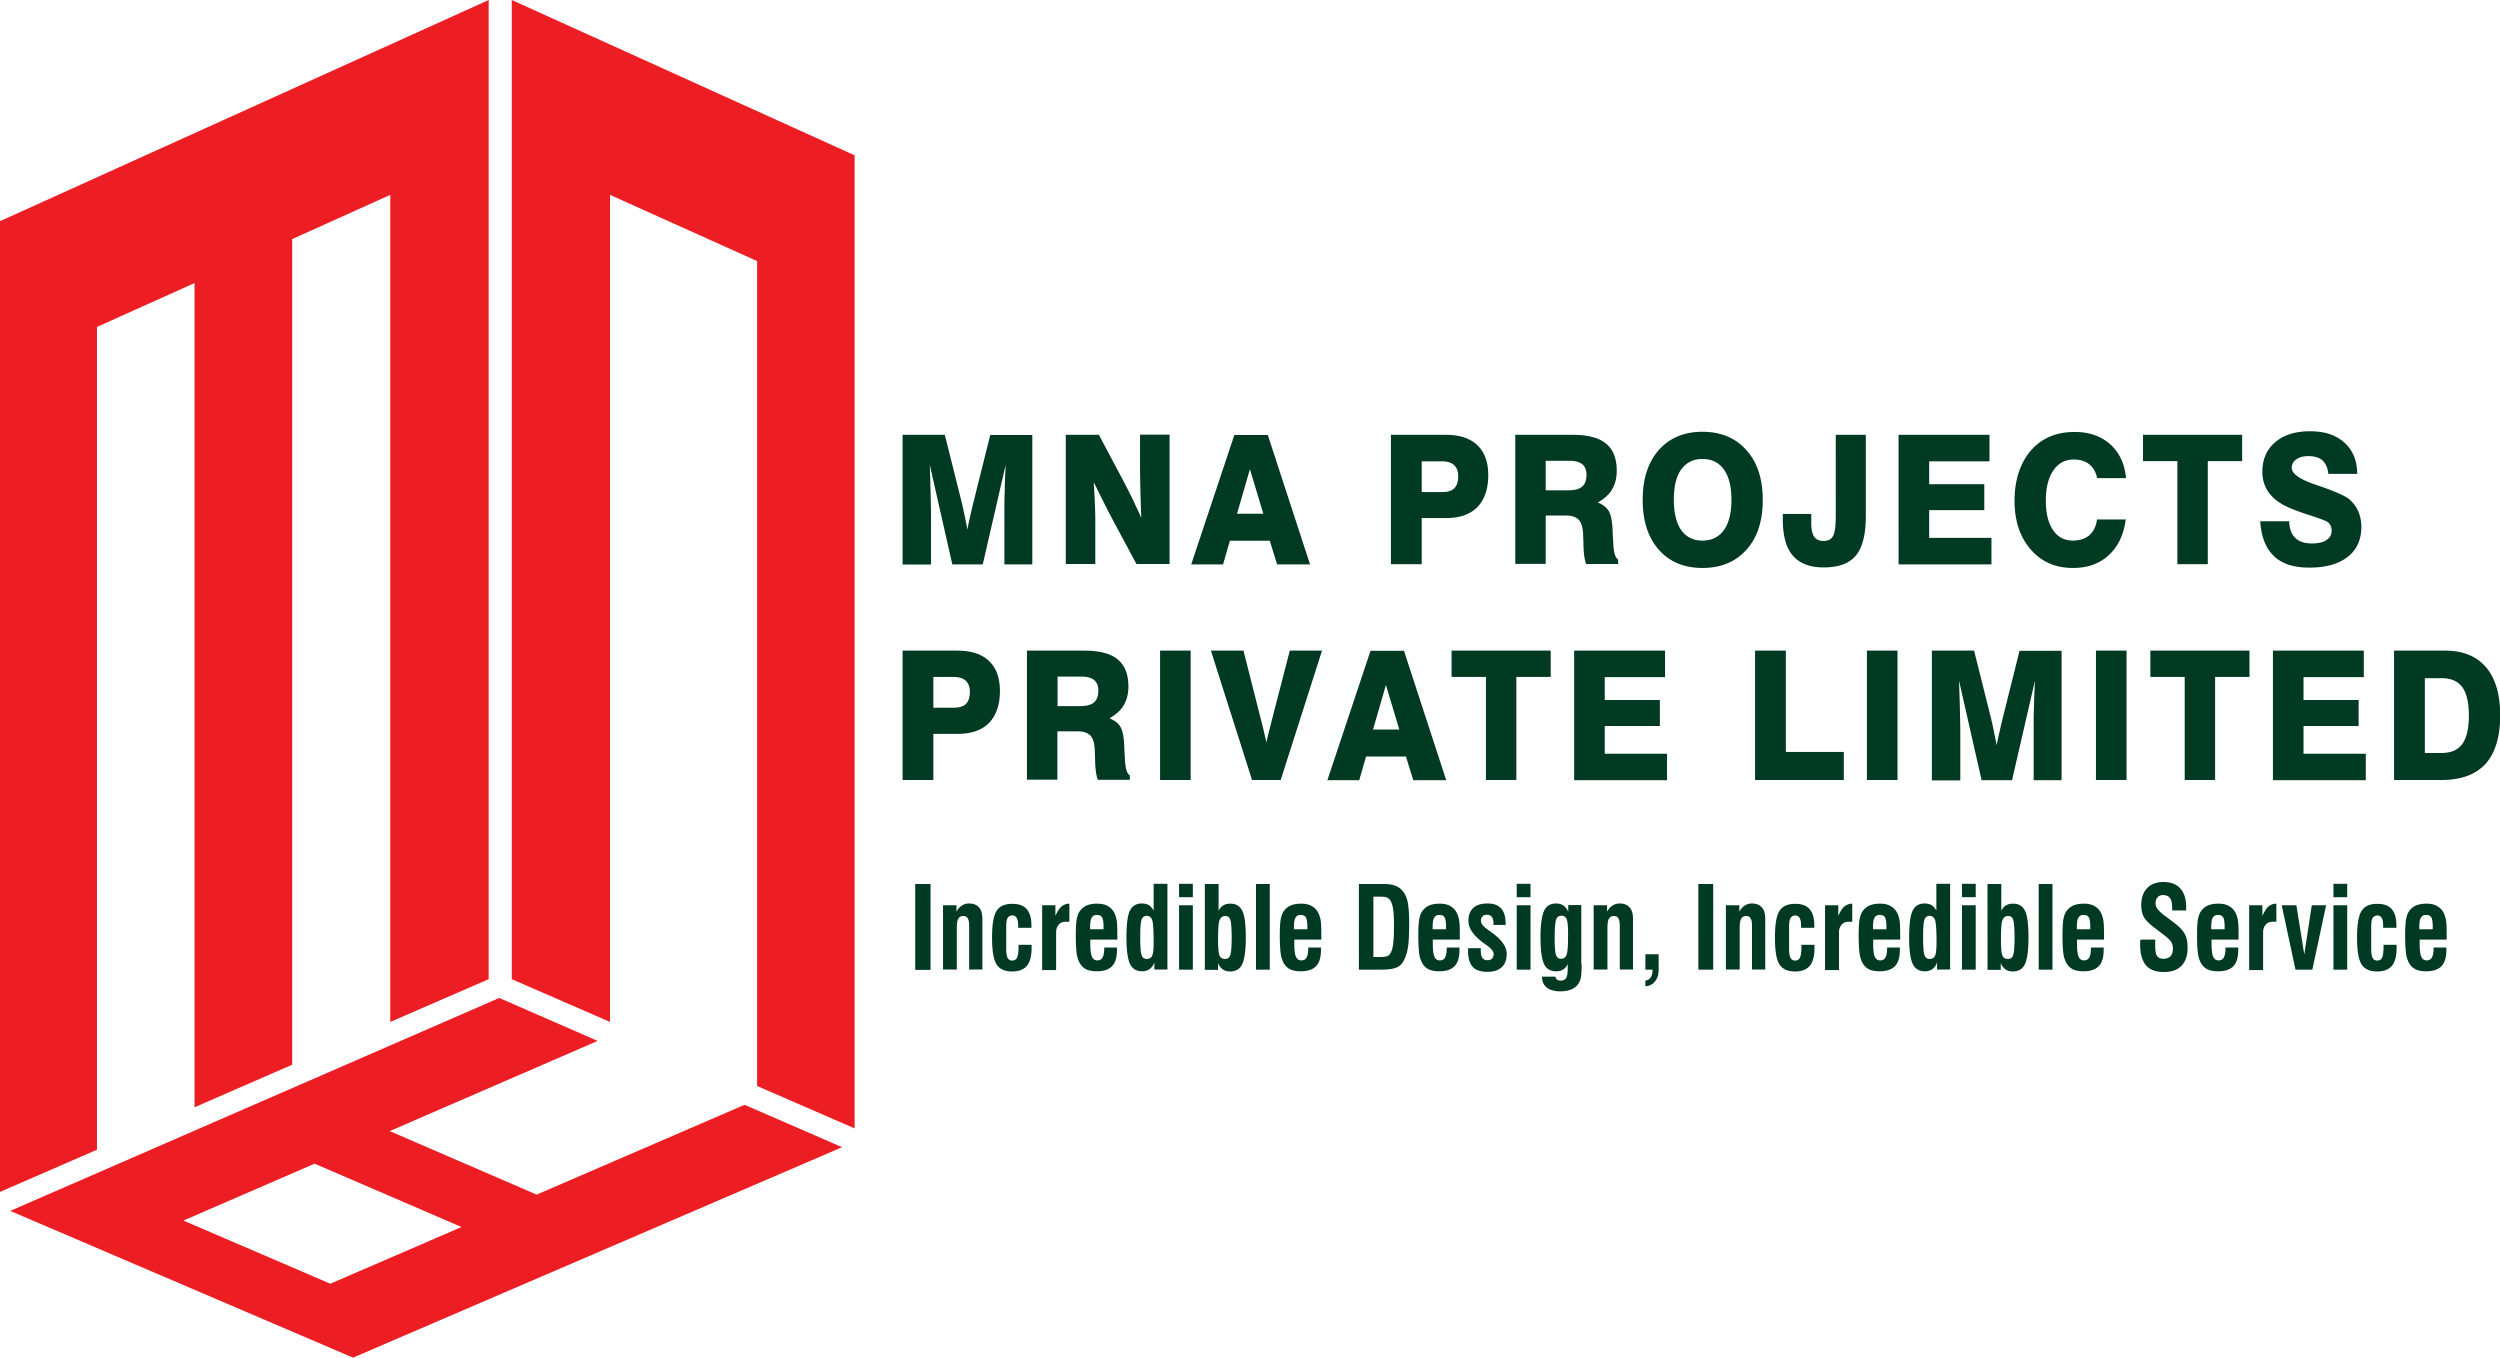
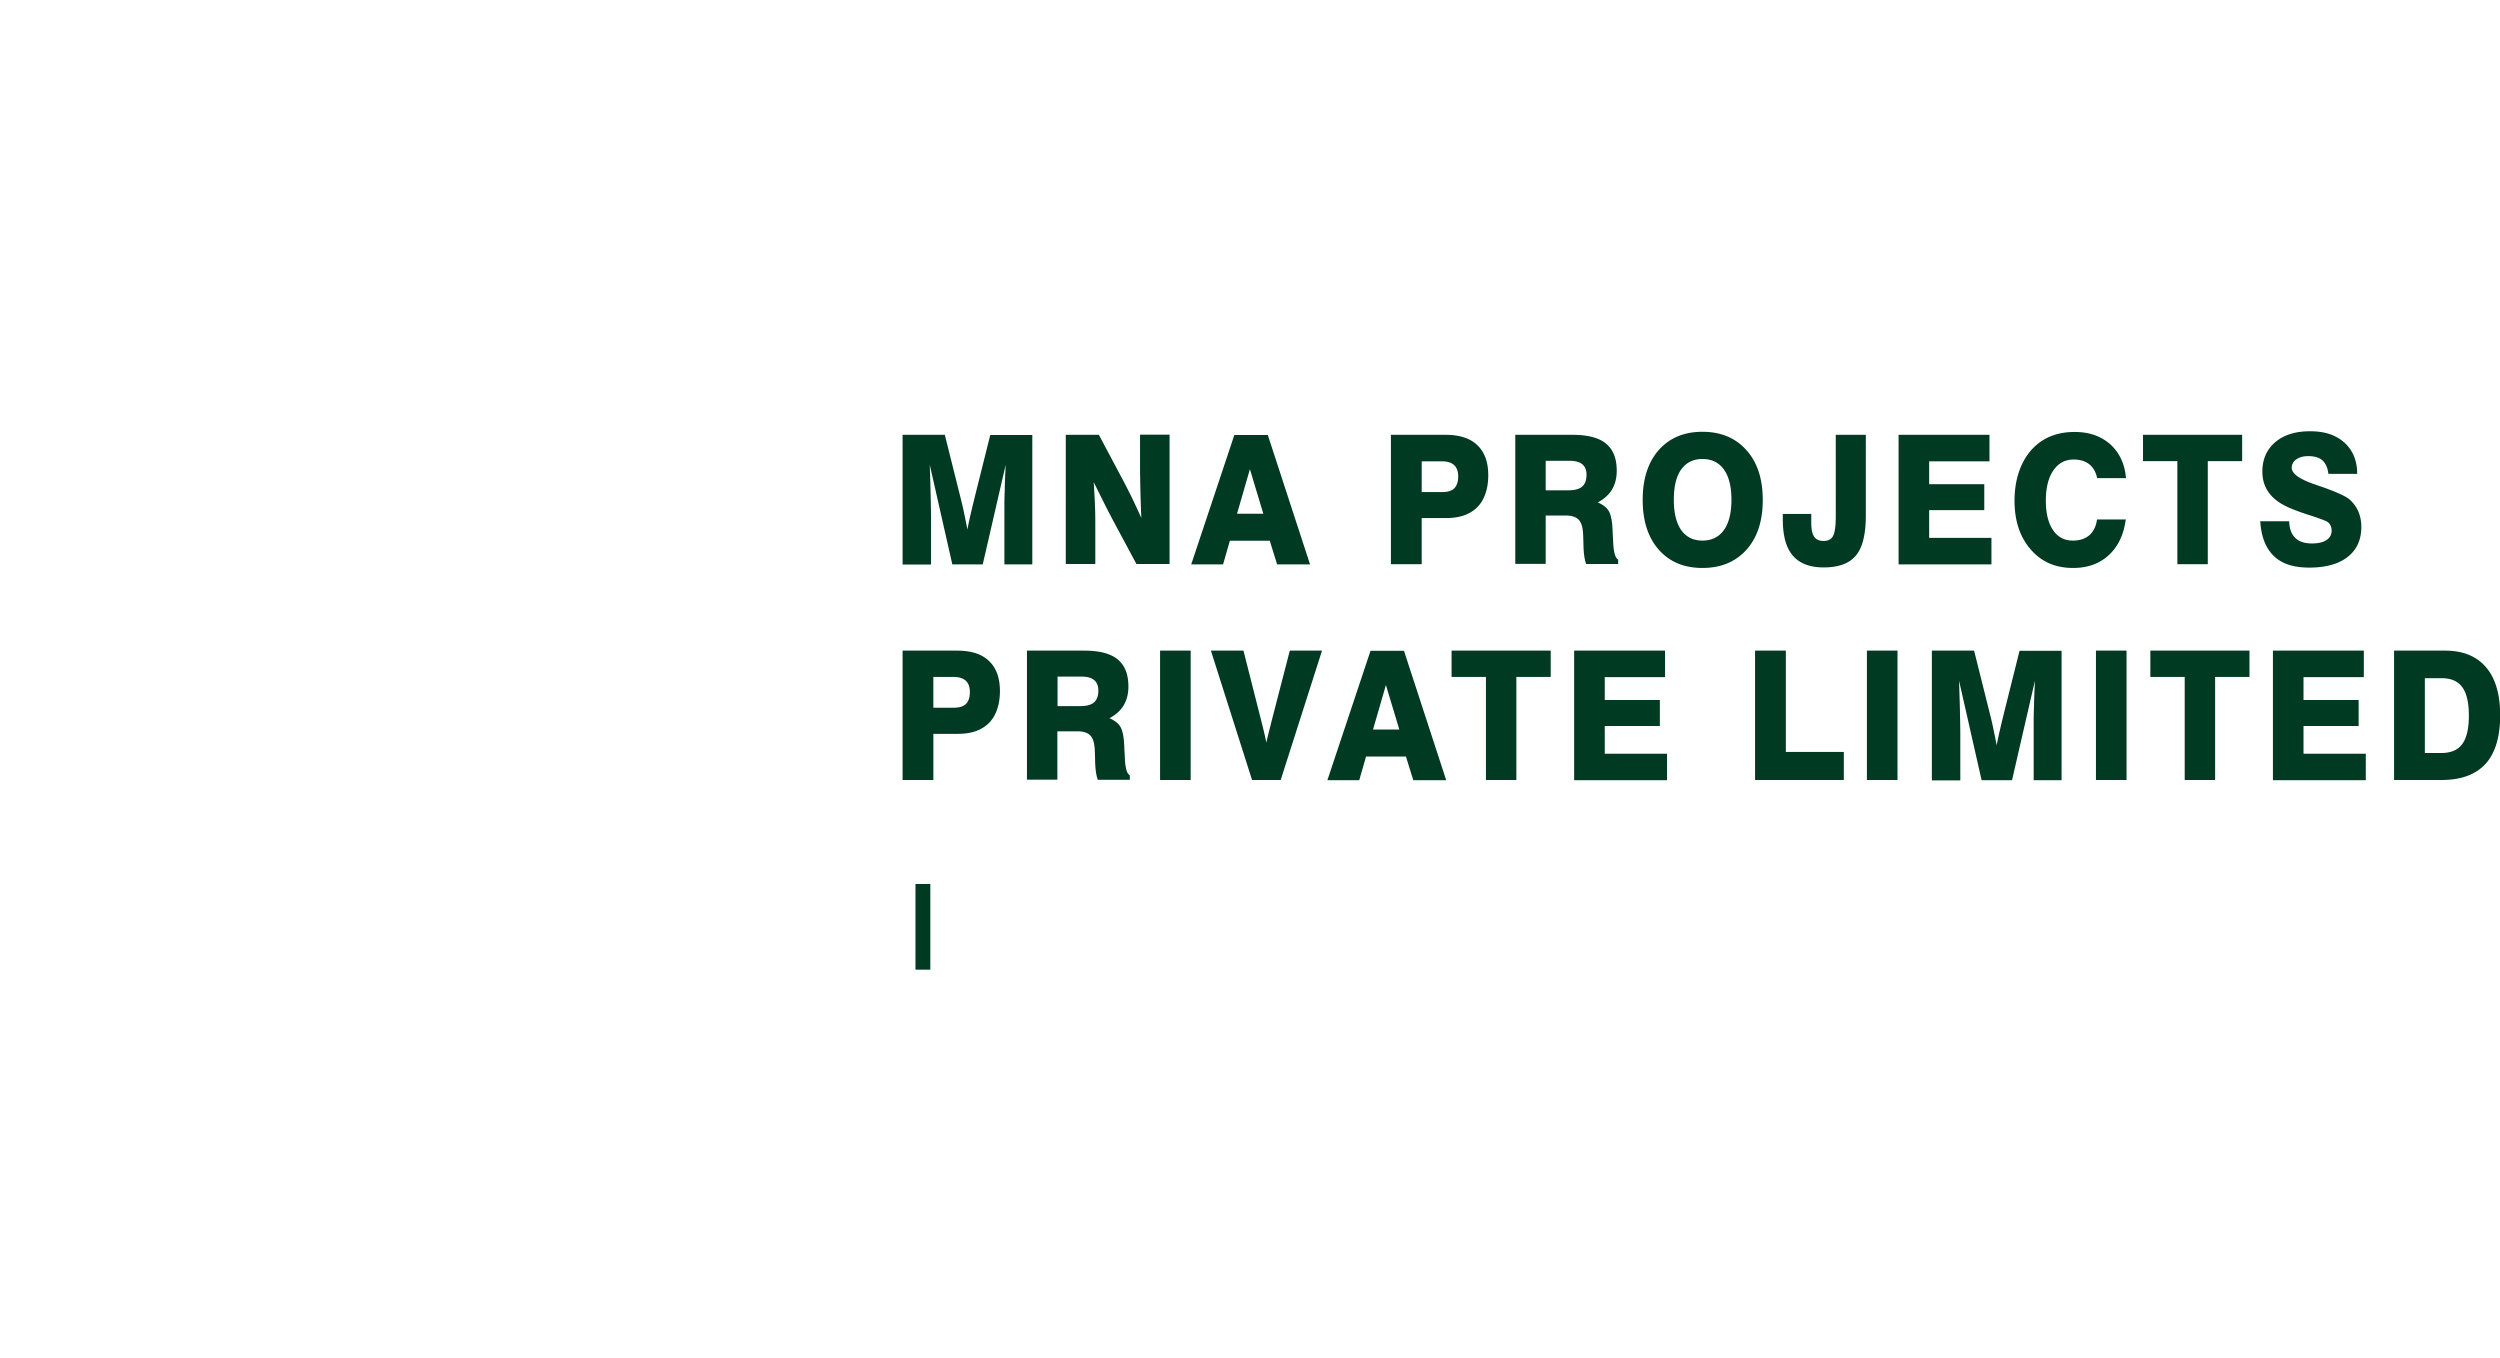
<svg xmlns="http://www.w3.org/2000/svg" id="Layer_2" data-name="Layer 2" viewBox="0 0 139.71 75.87">
  <defs>
    <style>.cls-1{fill:#013a22}</style>
  </defs>
  <g id="Layer_1-2" data-name="Layer 1">
-     <path d="m27.31 54.72-5.5 2.39V10.89l-5.48 2.47V59.5l-5.46 2.38V15.82l-5.45 2.45v45.98L0 66.61V12.36L27.31 0v54.72zm20.45 8.34-5.45-2.37v-46.1l-8.22-3.7v46.22l-5.49-2.39V0l19.16 8.68v54.38zM.57 67.67l19.16 8.2 27.33-11.76-5.45-2.37-11.62 5.02-8.21-3.55 11.62-5.04-5.5-2.4L.57 67.67Zm17.89 4.07-8.21-3.53 7.33-3.18 8.21 3.54-7.33 3.17Z" style="fill:#ec1e24" />
    <path d="M51.16 54.19V49.4h.83v4.79h-.83Zm-.72-22.66V24.3h2.36l.88 3.52c.08.31.15.61.21.91.06.29.12.58.17.86.06-.29.12-.6.2-.92.07-.32.16-.67.25-1.04l.83-3.32h2.35v7.23h-1.56v-3.2c0-.23 0-.54.02-.95 0-.41.03-.88.05-1.41l-1.28 5.56h-1.7l-1.26-5.56c.02.64.04 1.22.05 1.73.01.51.02.91.02 1.2v2.64h-1.58Zm9.12 0V24.3h1.85l1.26 2.37c.21.39.4.77.59 1.15.18.38.36.76.52 1.12-.02-.55-.04-1.06-.05-1.54s-.02-.9-.02-1.26v-1.85h1.65v7.23h-1.85l-1.31-2.44c-.15-.29-.32-.61-.5-.97s-.37-.75-.58-1.16c.03.47.06.91.07 1.31.02.4.02.76.02 1.08v2.18h-1.66Zm9.42-7.22h1.87l2.36 7.23h-1.84l-.41-1.32h-2.23l-.38 1.32h-1.78l2.41-7.23Zm.16 4.4h1.46l-.75-2.49-.72 2.49Zm8.59 2.82V24.3h3.06c.77 0 1.37.19 1.77.58.41.39.61.95.61 1.68s-.2 1.36-.6 1.77-.98.62-1.73.62h-1.39v2.58h-1.72Zm1.72-4.03h1.14c.31 0 .54-.07.68-.21s.22-.36.22-.66-.08-.5-.23-.64c-.15-.14-.38-.21-.69-.21h-1.12v1.73Zm5.23 4.03V24.3h3.2c.85 0 1.47.16 1.87.49.4.33.6.83.6 1.52 0 .4-.09.75-.26 1.04s-.44.53-.8.73c.29.12.5.28.62.49.12.21.19.57.21 1.1 0 .15.02.35.03.59.02.58.11.92.28 1.01v.25h-1.79c-.09-.25-.14-.6-.15-1.05-.01-.45-.02-.73-.04-.84-.03-.28-.12-.49-.26-.62-.15-.13-.37-.2-.67-.2h-1.14v2.7h-1.7Zm1.7-4.13h1.28c.35 0 .6-.07.76-.21.16-.14.24-.36.24-.66 0-.26-.08-.46-.24-.59-.16-.13-.4-.19-.72-.19h-1.32v1.65Zm5.42.53c0-1.17.3-2.1.9-2.78.6-.68 1.42-1.02 2.44-1.02s1.85.34 2.46 1.03c.61.68.91 1.61.91 2.78s-.3 2.1-.91 2.78c-.61.68-1.43 1.02-2.46 1.02s-1.84-.34-2.44-1.02c-.6-.68-.9-1.61-.9-2.78Zm1.74 0c0 .74.14 1.3.41 1.69.28.39.67.59 1.19.59s.92-.2 1.2-.59c.28-.39.42-.96.42-1.69s-.14-1.3-.42-1.69c-.28-.39-.68-.59-1.2-.59s-.91.2-1.19.59c-.28.39-.41.96-.41 1.69Zm6.09.79h1.59v.48c0 .37.05.63.16.79.11.16.28.24.53.24s.43-.09.53-.28.15-.55.15-1.1V24.3h1.68v4.5c0 1.05-.18 1.79-.55 2.24-.37.45-.97.67-1.81.67-.77 0-1.34-.22-1.72-.66s-.56-1.12-.56-2.03v-.3Zm6.47 2.81V24.3h5.08v1.48h-3.37v1.28h3.08v1.45h-3.08v1.55h3.48v1.48h-5.19ZM118.8 29c-.11.87-.43 1.54-.95 2.02s-1.18.72-2 .72c-.98 0-1.77-.34-2.37-1.04-.6-.69-.9-1.6-.9-2.72s.31-2.1.91-2.8c.61-.7 1.43-1.04 2.45-1.04.81 0 1.47.23 1.99.69.51.46.81 1.09.88 1.89h-1.61c-.08-.35-.23-.61-.45-.78s-.51-.26-.86-.26c-.48 0-.86.2-1.14.61-.28.41-.42.97-.42 1.68s.13 1.25.4 1.65c.26.39.63.59 1.11.59.38 0 .69-.1.92-.3s.38-.5.43-.88h1.59Zm2.88 2.53v-5.76h-1.92V24.3h5.54v1.47h-1.92v5.76h-1.71Zm4.61-2.4h1.64c.01.41.12.72.34.93.21.21.52.31.93.31.35 0 .62-.06.81-.19.19-.12.29-.3.29-.52 0-.11-.02-.22-.07-.31a.461.461 0 0 0-.19-.2c-.12-.07-.43-.18-.91-.34-.48-.15-.89-.3-1.23-.45-.48-.21-.85-.48-1.1-.82-.25-.34-.37-.73-.37-1.18 0-.69.24-1.24.72-1.65.48-.41 1.13-.61 1.95-.61s1.44.21 1.92.64c.47.43.71 1.01.71 1.74h-1.61c-.04-.34-.15-.58-.33-.75-.18-.16-.45-.24-.79-.24-.28 0-.5.06-.67.18a.56.56 0 0 0-.26.47c0 .32.41.62 1.23.91.15.05.26.09.34.12l.07.02c.85.3 1.38.54 1.59.72.21.19.38.41.49.67.11.26.17.54.17.86 0 .72-.25 1.28-.76 1.68s-1.23.6-2.15.6c-.87 0-1.53-.21-1.98-.65-.45-.43-.71-1.08-.76-1.96ZM50.44 43.59v-7.23h3.06c.77 0 1.37.19 1.77.58.41.39.61.95.61 1.68s-.2 1.36-.6 1.77-.98.62-1.73.62h-1.39v2.58h-1.72Zm1.72-4.04h1.14c.31 0 .54-.07.68-.21s.22-.36.22-.66-.08-.5-.23-.64c-.15-.14-.38-.21-.69-.21h-1.12v1.73Zm5.23 4.04v-7.23h3.2c.85 0 1.47.16 1.87.49s.6.83.6 1.52c0 .4-.09.75-.26 1.04s-.44.53-.8.73c.29.12.5.28.62.49.12.21.19.57.21 1.1 0 .15.02.35.03.59.02.58.11.92.28 1.01v.25h-1.79c-.09-.25-.14-.6-.15-1.05-.01-.45-.02-.73-.04-.84-.03-.28-.12-.49-.26-.62-.15-.13-.37-.2-.67-.2h-1.14v2.7h-1.7Zm1.71-4.13h1.28c.35 0 .6-.07.76-.21.16-.14.24-.36.24-.66 0-.26-.08-.46-.24-.59-.16-.13-.4-.19-.72-.19H59.1v1.65Zm5.73 4.13v-7.23h1.71v7.23h-1.71Zm5.14 0-2.3-7.23h1.82l.94 3.71c.02.06.04.16.08.31.11.44.2.82.26 1.12.03-.15.07-.32.12-.52.05-.2.12-.46.2-.79l.99-3.83h1.8l-2.31 7.23h-1.6Zm6.62-7.22h1.87l2.36 7.23h-1.84l-.41-1.32h-2.23l-.38 1.32h-1.78l2.41-7.23Zm.15 4.4h1.46l-.75-2.49-.72 2.49Zm6.3 2.82v-5.76h-1.92v-1.47h5.54v1.47h-1.92v5.76h-1.71Zm4.93 0v-7.23h5.08v1.48h-3.37v1.28h3.08v1.45h-3.08v1.55h3.48v1.48h-5.19Zm10.11 0v-7.23h1.72v5.66h3.24v1.57h-4.95Zm6.25 0v-7.23h1.71v7.23h-1.71Zm3.63 0v-7.23h2.36l.88 3.52c.08.31.15.61.21.91.06.29.12.58.17.86.06-.29.12-.6.2-.92.07-.32.16-.67.25-1.04l.83-3.32h2.35v7.23h-1.56v-3.2c0-.23 0-.54.02-.95 0-.41.03-.88.05-1.41l-1.28 5.56h-1.7l-1.26-5.56c.02.64.04 1.22.05 1.73.01.51.02.91.02 1.2v2.64h-1.58Zm9.17 0v-7.23h1.71v7.23h-1.71Zm4.96 0v-5.76h-1.92v-1.47h5.54v1.47h-1.92v5.76h-1.71Zm4.93 0v-7.23h5.08v1.48h-3.37v1.28h3.08v1.45h-3.08v1.55h3.48v1.48h-5.19Zm6.77 0v-7.23h2.86c.99 0 1.75.31 2.28.93.53.62.79 1.52.79 2.69s-.27 2.11-.82 2.71c-.55.6-1.37.9-2.47.9h-2.63Zm1.72-1.51h.93c.53 0 .92-.17 1.16-.5.25-.34.37-.87.37-1.59s-.12-1.25-.37-1.59c-.25-.34-.63-.5-1.16-.5h-.93v4.18Z" class="cls-1" />
-     <path d="M51.16 54.19V49.4h.83v4.79h-.83Zm1.54 0v-3.6h.75v.36a.84.84 0 0 1 .3-.34c.12-.08.25-.12.4-.12.24 0 .43.07.56.22.13.15.19.36.19.64v2.83h-.74v-2.41c0-.21-.02-.36-.08-.45-.05-.09-.13-.13-.25-.13-.13 0-.22.05-.28.16-.06.11-.08.28-.08.54v2.29h-.77Zm4.95-1.41v.2c0 .45-.09.78-.26.99-.18.21-.45.32-.82.32-.42 0-.71-.13-.88-.4-.17-.27-.25-.76-.25-1.49s.08-1.22.25-1.49c.17-.27.46-.4.88-.4.37 0 .64.1.81.3.17.2.26.5.26.91v.13h-.74v-.08c0-.22-.02-.37-.08-.47s-.14-.14-.25-.14-.2.05-.26.14c-.05.09-.08.25-.08.47v1.24c0 .25.03.42.08.52.05.1.14.15.26.15.13 0 .22-.06.27-.17.05-.11.08-.32.08-.63v-.08h.73Zm.59 1.41v-3.6h.74v.59c.11-.24.22-.42.34-.52.12-.1.27-.16.44-.16v1.01h-.2c-.16 0-.3.05-.39.16-.1.11-.15.25-.15.43v2.11h-.78Zm3.45-1.24h.73v.14c0 .41-.09.71-.27.9s-.47.29-.86.29c-.21 0-.38-.03-.52-.08a.827.827 0 0 1-.35-.26c-.11-.14-.18-.31-.23-.53-.04-.21-.07-.59-.07-1.14 0-.44.02-.75.06-.94s.1-.34.2-.46a.9.9 0 0 1 .38-.28c.15-.06.34-.09.55-.09s.38.03.53.1c.15.07.27.17.37.31.08.12.14.27.18.45.04.18.05.47.05.88v.27h-1.51v.23c0 .34.03.58.09.72s.16.21.3.21.24-.05.3-.17.09-.29.09-.54Zm-.77-1.02h.75v-.15c0-.25-.03-.42-.08-.51-.05-.09-.15-.14-.29-.14s-.23.05-.29.15c-.06.1-.09.26-.09.5v.15Zm3.58 1.88c-.06.16-.15.27-.26.35-.11.08-.25.12-.41.12-.32 0-.55-.14-.68-.41s-.2-.76-.2-1.47.06-1.23.19-1.5.35-.41.67-.41c.16 0 .29.03.4.1.11.07.19.17.26.3v-1.5h.77v4.79h-.73v-.38Zm-.78-1.48c0 .56.02.9.08 1.05.05.14.14.21.28.21.15 0 .26-.06.31-.19.06-.13.08-.39.08-.79 0-.64-.03-1.03-.08-1.19-.06-.16-.16-.24-.31-.24-.13 0-.23.07-.28.2-.05.14-.08.45-.08.94Zm2.17-2.19v-.75h.77v.75h-.77Zm0 4.05v-3.6h.77v3.6h-.77Zm1.44 0V49.4h.77v1.5c.07-.14.15-.24.26-.3.11-.07.24-.1.4-.1.32 0 .54.14.67.41s.19.78.19 1.5-.07 1.19-.2 1.47-.36.41-.68.41c-.16 0-.3-.04-.41-.12-.11-.08-.2-.2-.26-.35v.38h-.73Zm1.14-3c-.15 0-.26.08-.32.24-.06.16-.08.53-.08 1.11 0 .45.03.74.08.86.06.13.16.19.32.19.14 0 .23-.07.28-.21.05-.14.08-.47.08-.99s-.03-.87-.08-1c-.05-.14-.14-.2-.28-.2Zm1.72 3V49.4h.77v4.79h-.77Zm2.9-1.24h.73v.14c0 .41-.09.71-.27.9s-.47.29-.86.29c-.21 0-.38-.03-.52-.08a.827.827 0 0 1-.35-.26c-.11-.14-.18-.31-.23-.53-.04-.21-.07-.59-.07-1.14 0-.44.02-.75.06-.94s.1-.34.2-.46a.9.9 0 0 1 .38-.28c.15-.06.34-.09.55-.09s.38.03.53.1c.15.07.27.17.37.31.08.12.14.27.18.45.04.18.05.47.05.88v.27h-1.51v.23c0 .34.03.58.09.72s.16.21.3.21.24-.05.3-.17.09-.29.09-.54Zm-.78-1.02h.75v-.15c0-.25-.03-.42-.08-.51-.05-.09-.15-.14-.29-.14s-.23.05-.29.15c-.06.1-.09.26-.09.5v.15Zm3.63 2.26V49.4h1.33c.27 0 .49.02.65.08.16.05.29.13.4.24.16.16.27.37.33.62s.1.64.1 1.16c0 .68-.02 1.16-.07 1.44-.04.28-.12.52-.22.72-.1.2-.24.34-.42.41-.18.08-.5.12-.94.12h-1.14Zm.81-.71h.37c.19 0 .32-.02.39-.04.08-.03.13-.08.18-.15.08-.12.13-.3.16-.51.03-.22.05-.56.05-1.04s-.02-.8-.06-1.01-.1-.37-.2-.48a.418.418 0 0 0-.18-.11 1.54 1.54 0 0 0-.36-.03h-.35v3.38Zm4.08-.53h.73v.14c0 .41-.09.71-.27.9s-.47.29-.86.29c-.21 0-.38-.03-.52-.08a.827.827 0 0 1-.35-.26c-.11-.14-.18-.31-.23-.53-.04-.21-.07-.59-.07-1.14 0-.44.02-.75.06-.94s.1-.34.2-.46a.9.9 0 0 1 .38-.28c.15-.06.34-.09.55-.09s.38.03.53.1c.15.07.27.17.37.31.08.12.14.27.18.45.04.18.05.47.05.88v.27h-1.51v.23c0 .34.03.58.09.72s.16.21.3.21.24-.05.3-.17.09-.29.09-.54Zm-.77-1.02h.75v-.15c0-.25-.03-.42-.08-.51-.05-.09-.15-.14-.29-.14s-.23.05-.29.15c-.06.1-.09.26-.09.5v.15Zm2 1.06h.69v.1c0 .21.03.35.09.44.06.09.16.13.29.13.11 0 .19-.03.25-.09s.09-.15.09-.26c0-.14-.12-.29-.37-.47-.06-.05-.11-.08-.15-.11l-.04-.03c-.57-.42-.85-.83-.85-1.23 0-.32.09-.56.27-.73.18-.17.45-.25.8-.25s.59.09.76.28c.17.19.25.47.25.85v.07h-.68v-.07c0-.18-.03-.3-.09-.38s-.16-.12-.29-.12c-.1 0-.17.03-.23.09s-.09.13-.09.23c0 .09.03.17.08.24.05.07.16.17.34.3.04.03.1.07.18.13.56.4.84.8.84 1.2 0 .32-.09.57-.28.74-.19.18-.46.26-.81.26s-.64-.09-.81-.28c-.17-.19-.26-.48-.26-.87v-.14Zm2.7-2.85v-.75h.77v.75h-.77Zm0 4.05v-3.6h.77v3.6h-.77Zm3.63-.29c0 .32-.02.55-.04.7s-.08.27-.14.37a.89.89 0 0 1-.39.32c-.17.07-.38.11-.62.11-.33 0-.58-.07-.76-.21-.18-.14-.26-.34-.27-.61h.76c0 .07.03.12.08.16s.12.06.2.06c.15 0 .25-.05.31-.14.06-.1.09-.27.09-.53v-.25c-.07.14-.15.24-.26.3-.1.07-.23.1-.37.1-.33 0-.56-.13-.69-.4-.13-.27-.2-.77-.2-1.51 0-.7.07-1.19.2-1.47s.36-.41.68-.41c.16 0 .3.04.41.12.11.08.2.2.26.35v-.38h.73v3.31Zm-1.15-2.72c-.14 0-.23.07-.28.22-.05.15-.08.5-.08 1.05 0 .49.03.8.08.93s.14.2.28.2c.15 0 .26-.08.31-.24.06-.16.08-.55.08-1.19 0-.4-.03-.66-.08-.79-.06-.13-.16-.19-.31-.19Zm1.82 3.01v-3.6h.75v.36a.84.84 0 0 1 .3-.34c.12-.08.25-.12.4-.12.24 0 .43.07.56.22.13.15.19.36.19.64v2.83h-.74v-2.41c0-.21-.02-.36-.08-.45-.05-.09-.13-.13-.25-.13-.13 0-.22.05-.28.16-.06.11-.08.28-.08.54v2.29h-.77Zm2.89.93v-.32c.12-.02.22-.07.29-.17.07-.1.11-.23.11-.39v-.05h-.4v-.86h.74v.87c0 .26-.07.48-.2.64-.13.17-.31.26-.54.28Zm2.96-.93V49.4h.83v4.79h-.83Zm1.54 0v-3.6h.75v.36a.84.84 0 0 1 .3-.34c.12-.08.25-.12.4-.12.24 0 .43.07.56.22.13.15.19.36.19.64v2.83h-.74v-2.41c0-.21-.02-.36-.08-.45-.05-.09-.13-.13-.25-.13-.13 0-.22.05-.28.16-.06.11-.08.28-.08.54v2.29h-.77Zm4.95-1.41v.2c0 .45-.09.78-.26.99-.18.21-.45.32-.82.32-.42 0-.71-.13-.88-.4-.17-.27-.25-.76-.25-1.49s.08-1.22.25-1.49c.17-.27.46-.4.88-.4.37 0 .64.1.81.3.17.2.26.5.26.91v.13h-.74v-.08c0-.22-.02-.37-.08-.47s-.14-.14-.25-.14-.2.05-.26.14c-.05.09-.08.25-.08.47v1.24c0 .25.03.42.08.52.05.1.14.15.26.15.13 0 .22-.06.27-.17.05-.11.08-.32.08-.63v-.08h.73Zm.59 1.41v-3.6h.74v.59c.11-.24.22-.42.34-.52.12-.1.27-.16.44-.16v1.01h-.2c-.16 0-.3.05-.39.16-.1.11-.15.25-.15.43v2.11h-.78Zm3.45-1.24h.73v.14c0 .41-.09.71-.27.9s-.47.29-.86.29c-.21 0-.38-.03-.52-.08a.827.827 0 0 1-.35-.26c-.11-.14-.18-.31-.23-.53-.04-.21-.07-.59-.07-1.14 0-.44.02-.75.06-.94s.1-.34.2-.46a.9.9 0 0 1 .38-.28c.15-.06.34-.09.55-.09s.38.03.53.1c.15.07.27.17.37.31.08.12.14.27.18.45.04.18.05.47.05.88v.27h-1.51v.23c0 .34.03.58.09.72s.16.21.3.21.24-.05.3-.17.09-.29.09-.54Zm-.77-1.02h.75v-.15c0-.25-.03-.42-.08-.51-.05-.09-.15-.14-.29-.14s-.23.05-.29.15c-.06.1-.09.26-.09.5v.15Zm3.57 1.88c-.06.16-.15.27-.26.35-.11.08-.25.12-.41.12-.32 0-.55-.14-.68-.41s-.2-.76-.2-1.47.06-1.23.19-1.5.35-.41.67-.41c.16 0 .29.03.4.1.11.07.19.17.26.3v-1.5h.77v4.79h-.73v-.38Zm-.77-1.48c0 .56.02.9.08 1.05.05.14.14.21.28.21.15 0 .26-.06.31-.19.06-.13.08-.39.08-.79 0-.64-.03-1.03-.08-1.19-.06-.16-.16-.24-.31-.24-.13 0-.23.07-.28.2-.05.14-.08.45-.08.94Zm2.17-2.19v-.75h.77v.75h-.77Zm0 4.05v-3.6h.77v3.6h-.77Zm1.43 0V49.4h.77v1.5c.07-.14.15-.24.26-.3.11-.07.24-.1.4-.1.32 0 .54.14.67.41s.19.78.19 1.5-.07 1.19-.2 1.47-.36.41-.68.41c-.16 0-.3-.04-.41-.12-.11-.08-.2-.2-.26-.35v.38h-.73Zm1.15-3c-.15 0-.26.08-.32.24-.06.16-.08.53-.08 1.11 0 .45.03.74.08.86.06.13.16.19.32.19.14 0 .23-.07.28-.21.05-.14.08-.47.08-.99s-.03-.87-.08-1c-.05-.14-.14-.2-.28-.2Zm1.71 3V49.4h.77v4.79h-.77Zm2.9-1.24h.73v.14c0 .41-.09.71-.27.9s-.47.29-.86.29c-.21 0-.38-.03-.52-.08a.827.827 0 0 1-.35-.26c-.11-.14-.18-.31-.23-.53-.04-.21-.07-.59-.07-1.14 0-.44.02-.75.06-.94s.1-.34.2-.46a.9.9 0 0 1 .38-.28c.15-.06.34-.09.55-.09s.38.03.53.1c.15.07.27.17.37.31.08.12.14.27.18.45.04.18.05.47.05.88v.27h-1.51v.23c0 .34.03.58.09.72s.16.21.3.21.24-.05.3-.17.09-.29.09-.54Zm-.77-1.02h.75v-.15c0-.25-.03-.42-.08-.51-.05-.09-.15-.14-.29-.14s-.23.05-.29.15c-.06.1-.09.26-.09.5v.15Zm3.55.58h.83v.31c0 .29.03.5.1.6s.19.16.35.16c.18 0 .31-.05.4-.14.09-.09.14-.24.14-.42 0-.14-.03-.27-.09-.37s-.2-.24-.41-.4l-.42-.32c-.37-.27-.6-.5-.7-.68-.1-.18-.15-.4-.15-.67 0-.4.11-.72.33-.95.22-.23.53-.34.91-.34.41 0 .73.12.94.36.22.24.33.59.33 1.05v.18h-.78v-.13c0-.26-.04-.44-.12-.56-.08-.11-.21-.17-.39-.17-.13 0-.24.04-.31.13-.08.08-.11.2-.11.35 0 .2.17.42.51.67s.45.34.45.34c.32.23.54.45.66.66s.17.47.17.79c0 .44-.11.77-.34 1.01-.23.24-.56.35-.99.35s-.78-.12-.99-.37-.33-.63-.33-1.14c0-.05 0-.14.01-.27v-.02Zm4.74.44h.73v.14c0 .41-.09.71-.27.9s-.47.29-.86.29c-.21 0-.38-.03-.52-.08a.827.827 0 0 1-.35-.26c-.11-.14-.18-.31-.23-.53-.04-.21-.07-.59-.07-1.14 0-.44.02-.75.06-.94s.1-.34.2-.46a.9.9 0 0 1 .38-.28c.15-.06.34-.09.55-.09s.38.03.53.1c.15.07.27.17.37.31.08.12.14.27.18.45.04.18.05.47.05.88v.27h-1.51v.23c0 .34.03.58.09.72s.16.21.3.21.24-.05.3-.17.09-.29.09-.54Zm-.78-1.02h.75v-.15c0-.25-.03-.42-.08-.51-.05-.09-.15-.14-.29-.14s-.23.05-.29.15c-.06.1-.09.26-.09.5v.15Zm2.12 2.26v-3.6h.74v.59c.11-.24.22-.42.34-.52.12-.1.27-.16.44-.16v1.01h-.2c-.16 0-.3.05-.39.16-.1.11-.15.25-.15.43v2.11h-.78Zm2.59 0-.77-3.6h.82l.44 2.75.42-2.75h.8l-.77 3.6h-.94Zm2.12-4.05v-.75h.77v.75h-.77Zm0 4.05v-3.6h.77v3.6h-.77Zm3.53-1.41v.2c0 .45-.09.78-.26.99-.18.21-.45.32-.82.32-.42 0-.71-.13-.88-.4-.17-.27-.25-.76-.25-1.49s.08-1.22.25-1.49c.17-.27.46-.4.88-.4.37 0 .64.1.81.3.17.2.26.5.26.91v.13h-.74v-.08c0-.22-.02-.37-.08-.47s-.14-.14-.25-.14-.2.05-.26.14c-.05.09-.08.25-.08.47v1.24c0 .25.03.42.08.52.05.1.14.15.26.15.13 0 .22-.06.27-.17.05-.11.08-.32.08-.63v-.08h.73Zm2.05.17h.73v.14c0 .41-.09.71-.27.9s-.47.29-.86.29c-.21 0-.38-.03-.52-.08a.827.827 0 0 1-.35-.26c-.11-.14-.18-.31-.23-.53-.04-.21-.07-.59-.07-1.14 0-.44.02-.75.06-.94s.1-.34.2-.46a.9.9 0 0 1 .38-.28c.15-.06.34-.09.55-.09s.38.03.53.1c.15.07.27.17.37.31.08.12.14.27.18.45.04.18.05.47.05.88v.27h-1.51v.23c0 .34.03.58.09.72s.16.21.3.21.24-.05.3-.17.09-.29.09-.54Zm-.78-1.02h.75v-.15c0-.25-.03-.42-.08-.51-.05-.09-.15-.14-.29-.14s-.23.05-.29.15c-.06.1-.09.26-.09.5v.15Z" class="cls-1" />
  </g>
</svg>